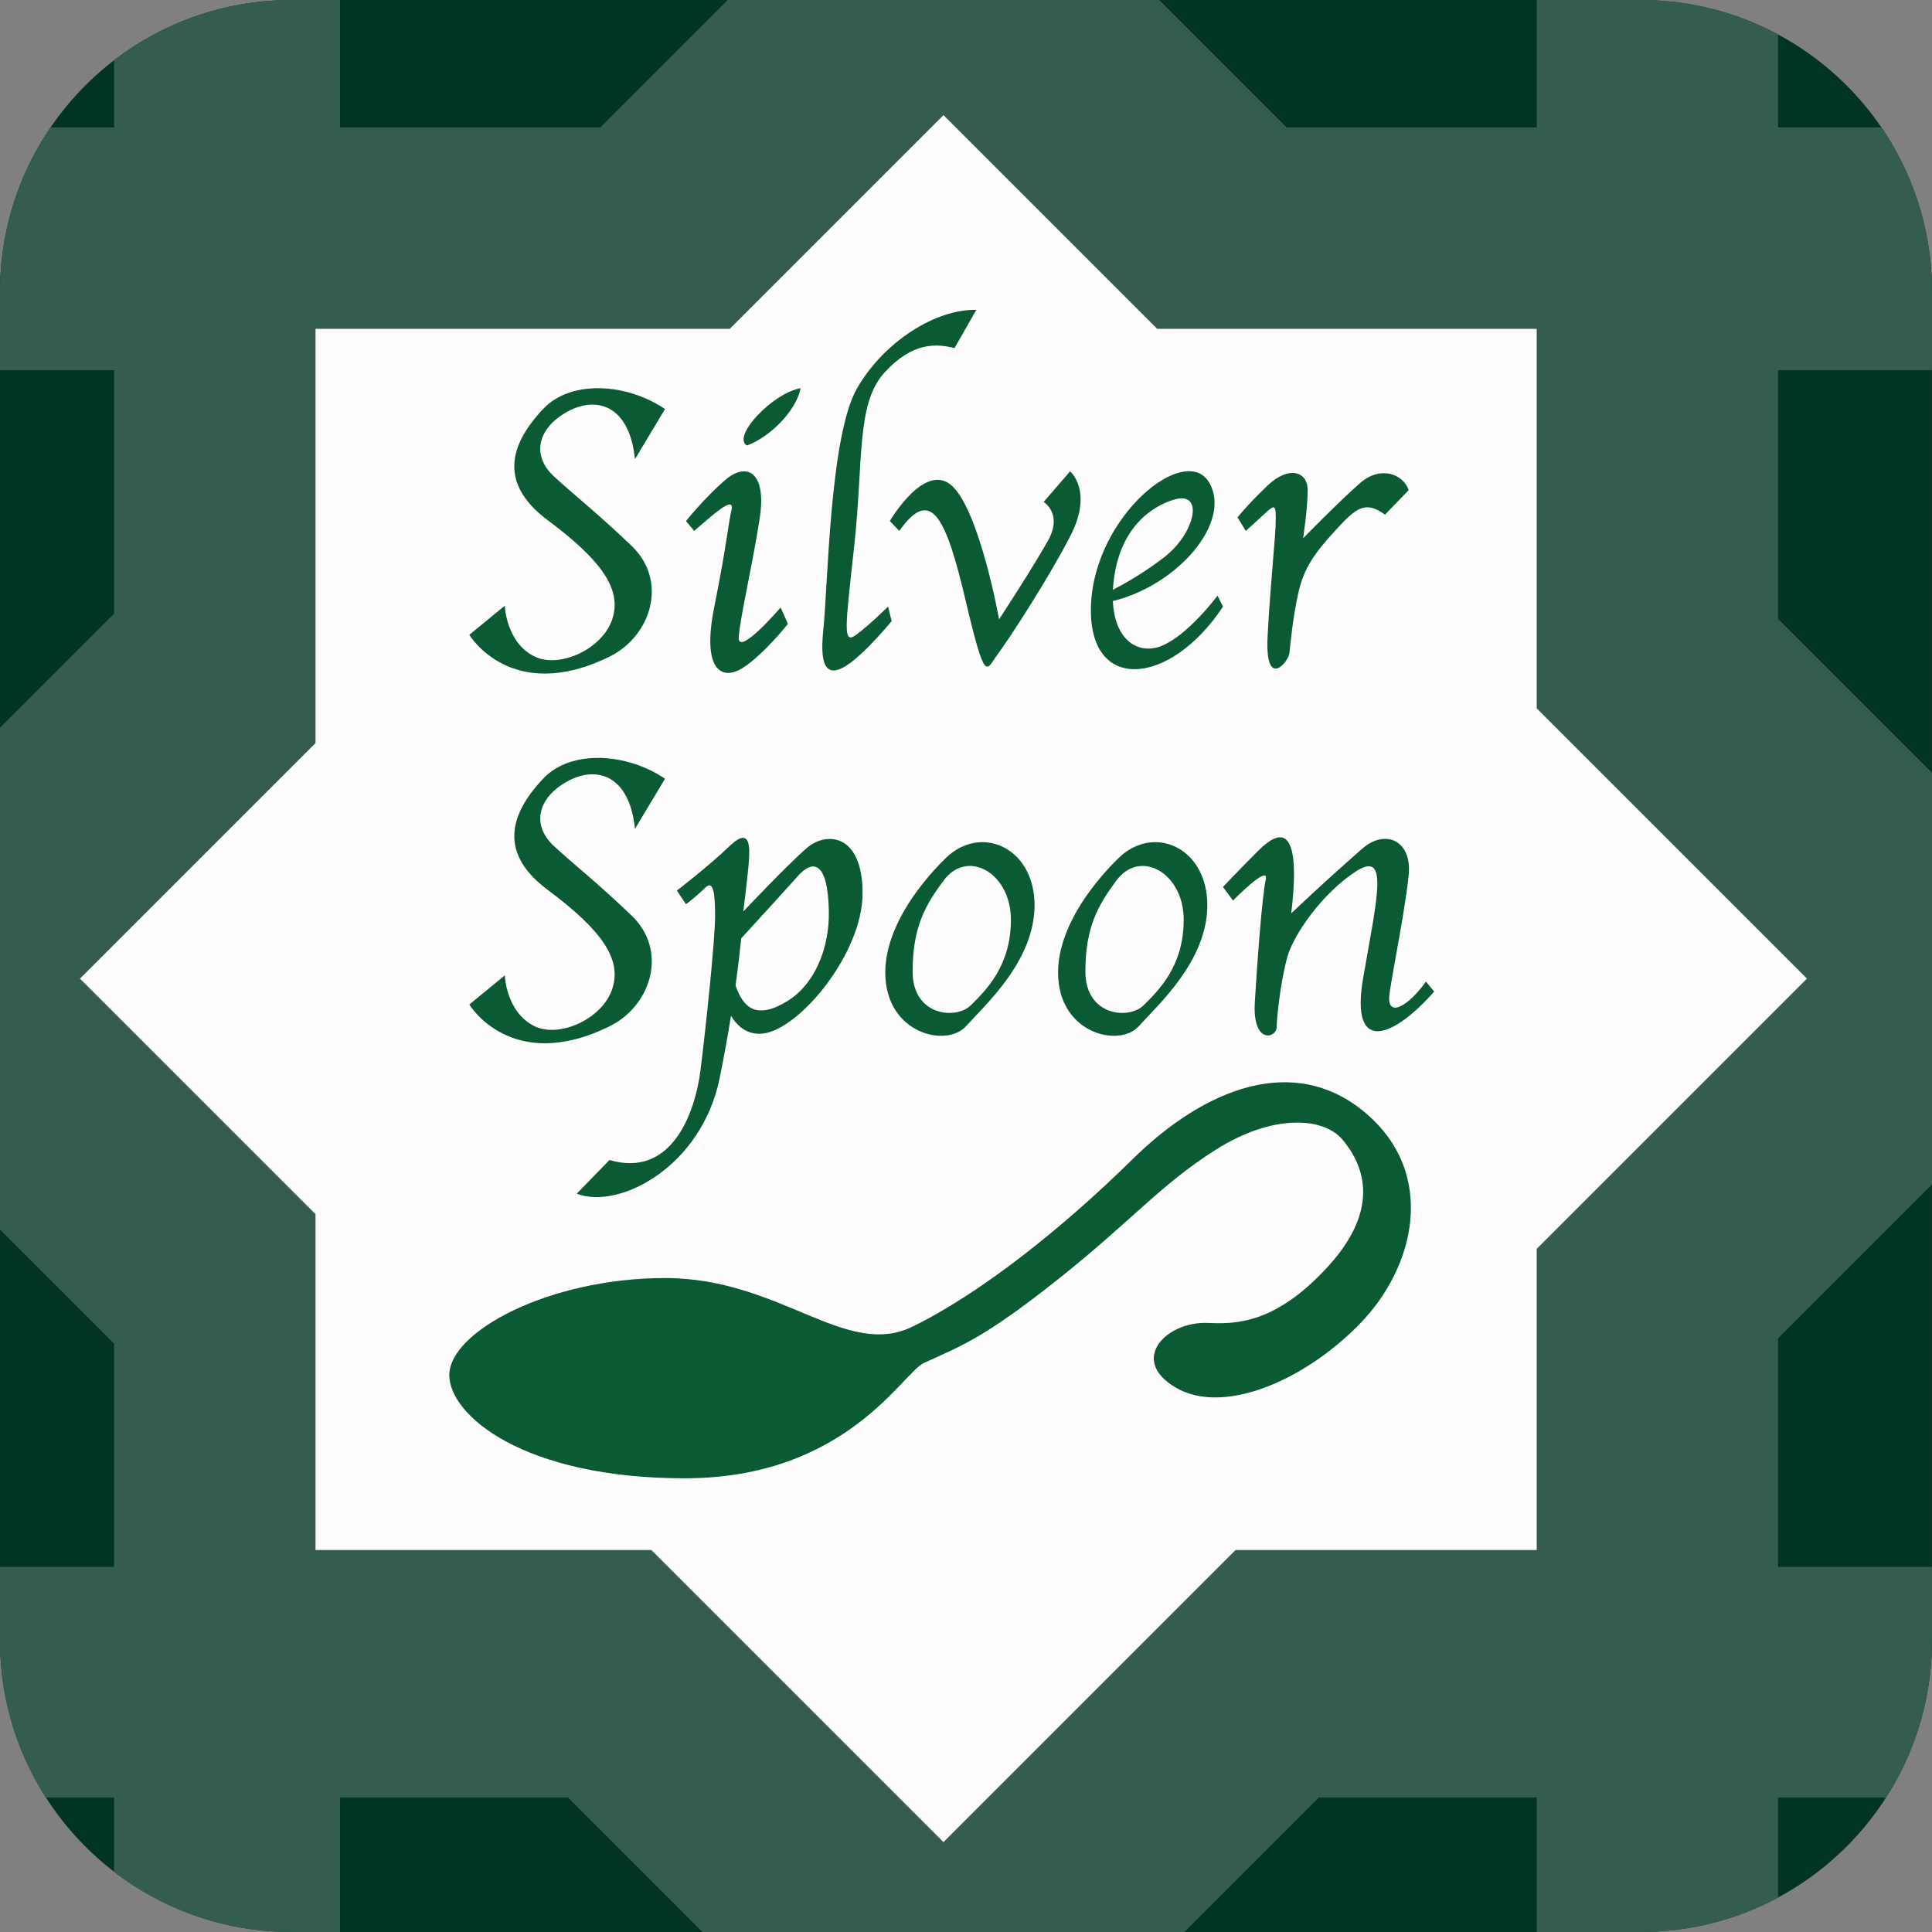
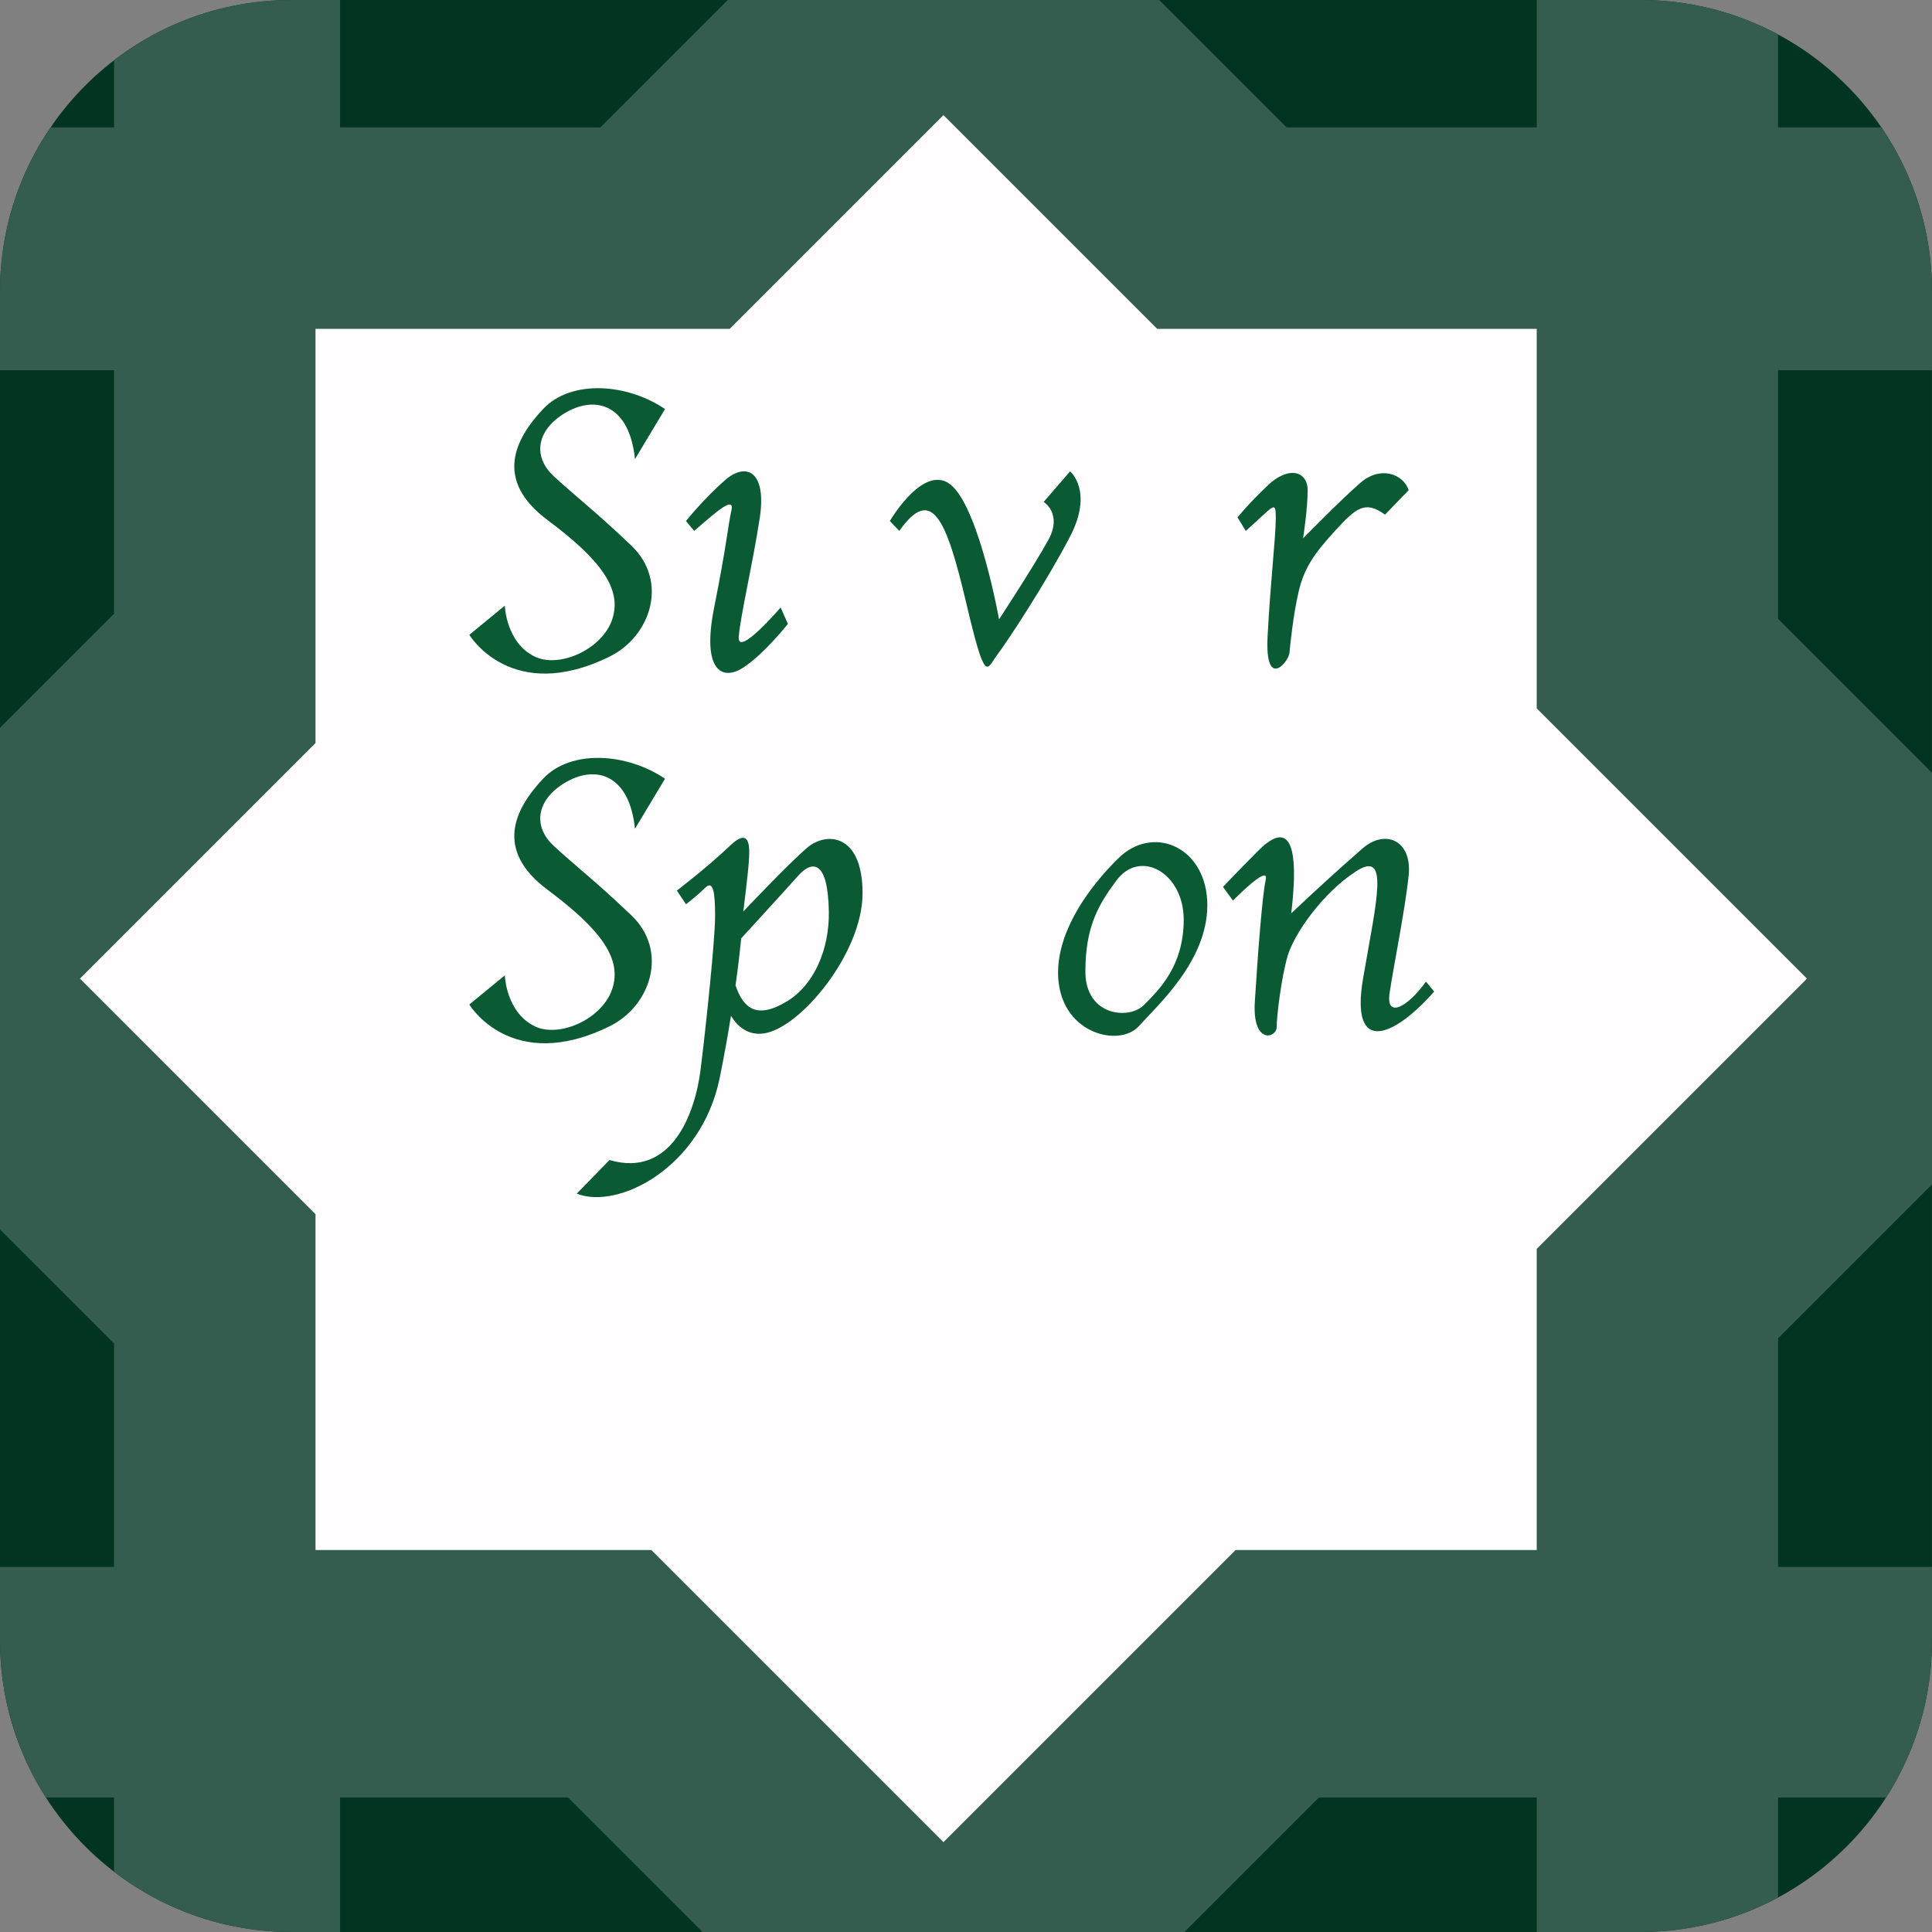
<svg xmlns="http://www.w3.org/2000/svg" xmlns:xlink="http://www.w3.org/1999/xlink" version="1.1" id="Layer_2" x="0px" y="0px" width="1000px" height="1000px" viewBox="0 0 1000 1000" style="enable-background:new 0 0 1000 1000;" xml:space="preserve">
  <rect x="0" y="0" width="1000" height="1000" fill="#808080" stroke="none" />
  <style type="text/css">
	.st0{clip-path:url(#SVGID_2_);fill:#345D4F;}
	.st1{clip-path:url(#SVGID_2_);fill:#FFFDFE;}
	.st2{clip-path:url(#SVGID_2_);}
	.st3{fill:#0A5A33;}
</style>
  <g>
    <defs>
      <path id="SVGID_1_" d="M150.93,1000h698.13c83.36,0,150.93-67.58,150.93-150.93V150.93C1000,67.58,932.42,0,849.07,0H150.93    C67.58,0,0,67.58,0,150.93v698.13C0,932.42,67.58,1000,150.93,1000z" />
    </defs>
    <use xlink:href="#SVGID_1_" style="overflow:visible;fill:#013421;" />
    <clipPath id="SVGID_2_">
      <use xlink:href="#SVGID_1_" style="overflow:visible;" />
    </clipPath>
    <polygon class="st0" points="920.33,692.75 1106.54,506.54 920.33,320.33 920.33,191.63 1130.84,191.63 1008.99,65.94    920.33,65.94 920.33,-65.92 795.41,-19.44 795.41,65.94 665.94,65.94 488.34,-111.66 310.75,65.94 176.02,65.94 176.02,-65.92    59.04,-19.44 59.04,65.94 -21.24,65.94 -33.79,191.63 59.04,191.63 59.04,317.65 -129.86,506.54 59.04,695.43 59.04,811.01    -33.79,811.01 -33.79,930.38 59.04,930.38 59.04,1057.27 176.02,1032.12 176.02,930.38 293.98,930.38 488.34,1124.74 682.7,930.38    795.41,930.38 795.41,1057.27 920.33,1032.12 920.33,930.38 1050.45,930.38 1110.73,811.01 920.33,811.01  " />
    <polygon class="st1" points="795.4,646.43 935.29,506.54 795.4,366.65 795.4,170.21 598.96,170.21 488.34,59.59 377.72,170.21    163.31,170.21 163.31,384.62 41.39,506.54 163.31,628.47 163.31,802.29 337.14,802.29 488.34,953.49 639.54,802.29 795.4,802.29     " />
    <g class="st2">
      <path class="st3" d="M315.47,339.88c21.53-10.57,30.62-39.1,11.31-57.48c-19.32-18.37-28.27-24.97-40.05-35.81    c-11.78-10.84-8.48-24.97,6.83-33.45c15.31-8.48,32.27-3.3,35.1,24.5l15.55-25.91c-19.32-13.19-48.53-15.55-63.13,0    c-14.61,15.55-25.44,36.75,2.36,57.48c27.8,20.73,38.63,35.81,33.45,51.35c-5.18,15.55-27.33,25.44-40.05,19.32    c-14.95-7.2-15.55-26.38-15.55-26.38l-18.37,15.08C242.92,328.58,264.59,364.85,315.47,339.88z" />
      <path class="st3" d="M315.47,531.23c21.53-10.57,30.62-39.1,11.31-57.48c-19.32-18.37-28.27-24.97-40.05-35.81    c-11.78-10.84-8.48-24.97,6.83-33.45c15.31-8.48,32.27-3.3,35.1,24.5l15.55-25.91c-19.32-13.19-48.53-15.55-63.13,0    c-14.61,15.55-25.44,36.75,2.36,57.48c27.8,20.73,38.63,35.81,33.45,51.35c-5.18,15.55-27.33,25.44-40.05,19.32    c-14.95-7.2-15.55-26.38-15.55-26.38l-18.37,15.08C242.92,519.92,264.59,556.2,315.47,531.23z" />
      <path class="st3" d="M378.6,264.03c-1.88,8.48-2.36,17.43-8.95,50.41s4.24,38.16,15.08,31.09c10.84-7.07,23.09-22.61,23.09-22.61    l-3.77-8.48c0,0-22.61,26.38-21.67,15.08c0.94-11.31,7.07-36.75,10.84-61.25c3.77-24.5-7.07-29.21-17.9-19.79    c-10.84,9.42-20.26,21.2-20.26,21.2l4.24,5.11C367.77,267.66,380.49,255.55,378.6,264.03z" />
-       <path class="st3" d="M386.61,230.58c11.78-4.24,25.44-17.82,27.8-29.64C400.28,203.25,378.6,225.87,386.61,230.58z" />
-       <path class="st3" d="M461.52,321.51l-1.88-7.54c0,0-9.42,9.42-16.49,14.61c-7.07,5.18-5.65-3.3-0.94-46.64    c4.71-43.34,0.94-73.03,15.55-89.04c14.61-16.02,26.85-15.08,36.28-12.72l11.31-19.79c-20.73-0.47-47.58,16.1-61.72,40.56    c-14.13,24.46-15.08,101.72-17.43,124.34C423.83,347.89,427.6,361.56,461.52,321.51z" />
      <path class="st3" d="M517.12,320.57c0,0-9.89-55.12-24.03-68.79c-14.13-13.66-32.51,17.9-32.51,17.9l4.9,5.11    c16.68-23.63,24.31-6.53,34.52,36.82s10.52,34.86,16.18,27.33c5.65-7.54,25.44-37.69,37.69-61.25c12.25-23.56,0-33.73,0-33.73    l-13.66,15.83c0,0,9.89,6.12,2.36,19.79C535.02,293.24,517.12,320.57,517.12,320.57z" />
-       <path class="st3" d="M633.02,313.97l-2.83-5.65c0,0-15.08,20.26-28.74,25.91c-11.82,4.89-24.49-2.26-25.42-23.14    c33.74-8.21,61.62-40.93,49.92-61.19c-12.25-21.2-59.36,16.96-61.25,63.13S605.69,355.43,633.02,313.97z M576.48,300.31    c3.77-31.16,24.27-39.91,32.04-41.93c14.61-3.81,10.03,17.45-5.51,29.7c-10.19,8.03-20.82,14.01-26.95,17.19    C576.14,303.67,576.27,302.03,576.48,300.31z" />
      <path class="st3" d="M660.34,268.27c0,9.89-2.83,33.45-4.24,61.25c-1.41,27.8,10.84,13.19,11.31,8.48    c0.47-4.71,1.88-19.32,4.71-31.57c2.83-12.25,8.01-19.79,18.85-31.64c10.84-11.85,15.55-15.95,25.91-8.41l12.25-12.68    c-2.83-8.44-14.61-12.76-24.97-3.81c-10.36,8.95-29.68,28.74-29.68,28.74s2.36-15.08,2.36-24.93c0-9.86-9.89-12.76-20.73-2.39    c-10.84,10.36-15.55,16.49-15.55,16.49l4.24,7C659.4,262.01,660.34,258.38,660.34,268.27z" />
      <path class="st3" d="M315.47,600.42l-16.95,17.43c21.68,8.46,64.55-13.67,73.98-59.83c2.38-11.69,4.3-22.56,5.85-32.22    c3.44,5.55,8.73,10.15,16.77,9.13c18.82-2.35,51.34-41.46,51.34-72.56c0-31.08-18.85-32.04-28.73-23.55    c-9.9,8.49-33,32.97-33,32.97s2.38-18.85,2.83-25.44c0.48-6.59,1.41-19.3-9.88-8.46c-11.32,10.84-27.34,23.07-27.34,23.07    l4.73,7.07c0,0,5.63-4.24,9.88-8.49c4.24-4.22,5.18,2.38,5.18,14.6c0,12.25-4.7,57.03-7.53,79.64    C359.76,576.4,347.5,609.85,315.47,600.42z M383.65,485.68c7.64-8.33,23.68-25.87,29.34-32.25c7.56-8.49,15.56-8.12,16.02,18.37    c0.32,19.33-7.53,37.7-21.2,46.19c-16.1,9.98-23.09,3.9-27.1-7.93C382.21,499.4,383.12,491.04,383.65,485.68z" />
-       <path class="st3" d="M491.22,442.59c0,0-33,29.21-33,60.79c0,31.56,31.58,39.09,41.78,27.79c10.2-11.32,35.48-33.93,35.48-62.66    C535.48,439.76,509.58,427.05,491.22,442.59z M523.25,476.04c0,24.24-13.22,36.76-20.74,44.29s-30.14,5.66-30.14-17.43    c0-23.09,6.59-34.39,16.02-47.12C500.72,439.12,523.25,451.8,523.25,476.04z" />
      <path class="st3" d="M580.65,442.59c0,0-33,29.21-33,60.79c0,31.56,31.58,39.09,41.78,27.79c10.2-11.32,35.48-33.93,35.48-62.66    C624.91,439.76,599.02,427.05,580.65,442.59z M591.94,520.33c-7.53,7.53-30.14,5.66-30.14-17.43c0-23.09,6.59-34.39,16.02-47.12    c12.33-16.66,34.87-3.98,34.87,20.26C612.69,500.28,599.47,512.8,591.94,520.33z" />
      <path class="st3" d="M738.08,508.08c-9.42,13.19-20.73,19.32-18.85,6.12c1.88-13.19,8.01-42.87,9.89-61.13    c1.88-18.25-12.25-24.15-24.03-13.79c-11.78,10.36-20.73,18.37-36.75,33.45c5.65-47.58-6.6-42.87-16.96-32.51    c-10.36,10.36-18.37,18.85-18.37,18.85l5.18,7.07c0,0,18.85-19.32,16.96-10.84c-1.88,8.48-4.24,40.52-5.65,63.13    c-1.41,22.61,11.31,18.85,11.31,13.19c0-5.65,2.36-25.44,5.65-36.75s17.9-32.51,35.34-43.82s10.84,14.13,3.77,55.12    c-7.07,40.99,16.49,30.15,36.75,7.07L738.08,508.08z" />
-       <path class="st3" d="M706.83,576.08c-37.06-31.41-83.55-12.56-120.55,23.87c-37,36.43-79.22,69.73-113.91,86.69    c-34.7,16.96-68.32-25.13-128.16-25.13s-111.66,27.64-111.66,50.25c0,20.73,38.32,53.4,121.87,53.4s112.72-54.63,123.75-59.68    c18.68-8.55,30.78-12.56,69.48-43.34c38.7-30.78,53.01-49,81.91-67.22c28.9-18.22,55.28-16.96,65.33-5.03    c10.05,11.94,20.73,34.55-7.22,65.33c-27.95,30.78-49.01,30.07-62.75,29.52c-21.05-0.83-40.9,19-16.4,33.45    c24.5,14.45,66.27-3.3,95.17-32.82C732.58,655.86,743.89,607.49,706.83,576.08z" />
    </g>
  </g>
  <g>
</g>
  <g>
</g>
  <g>
</g>
  <g>
</g>
  <g>
</g>
</svg>